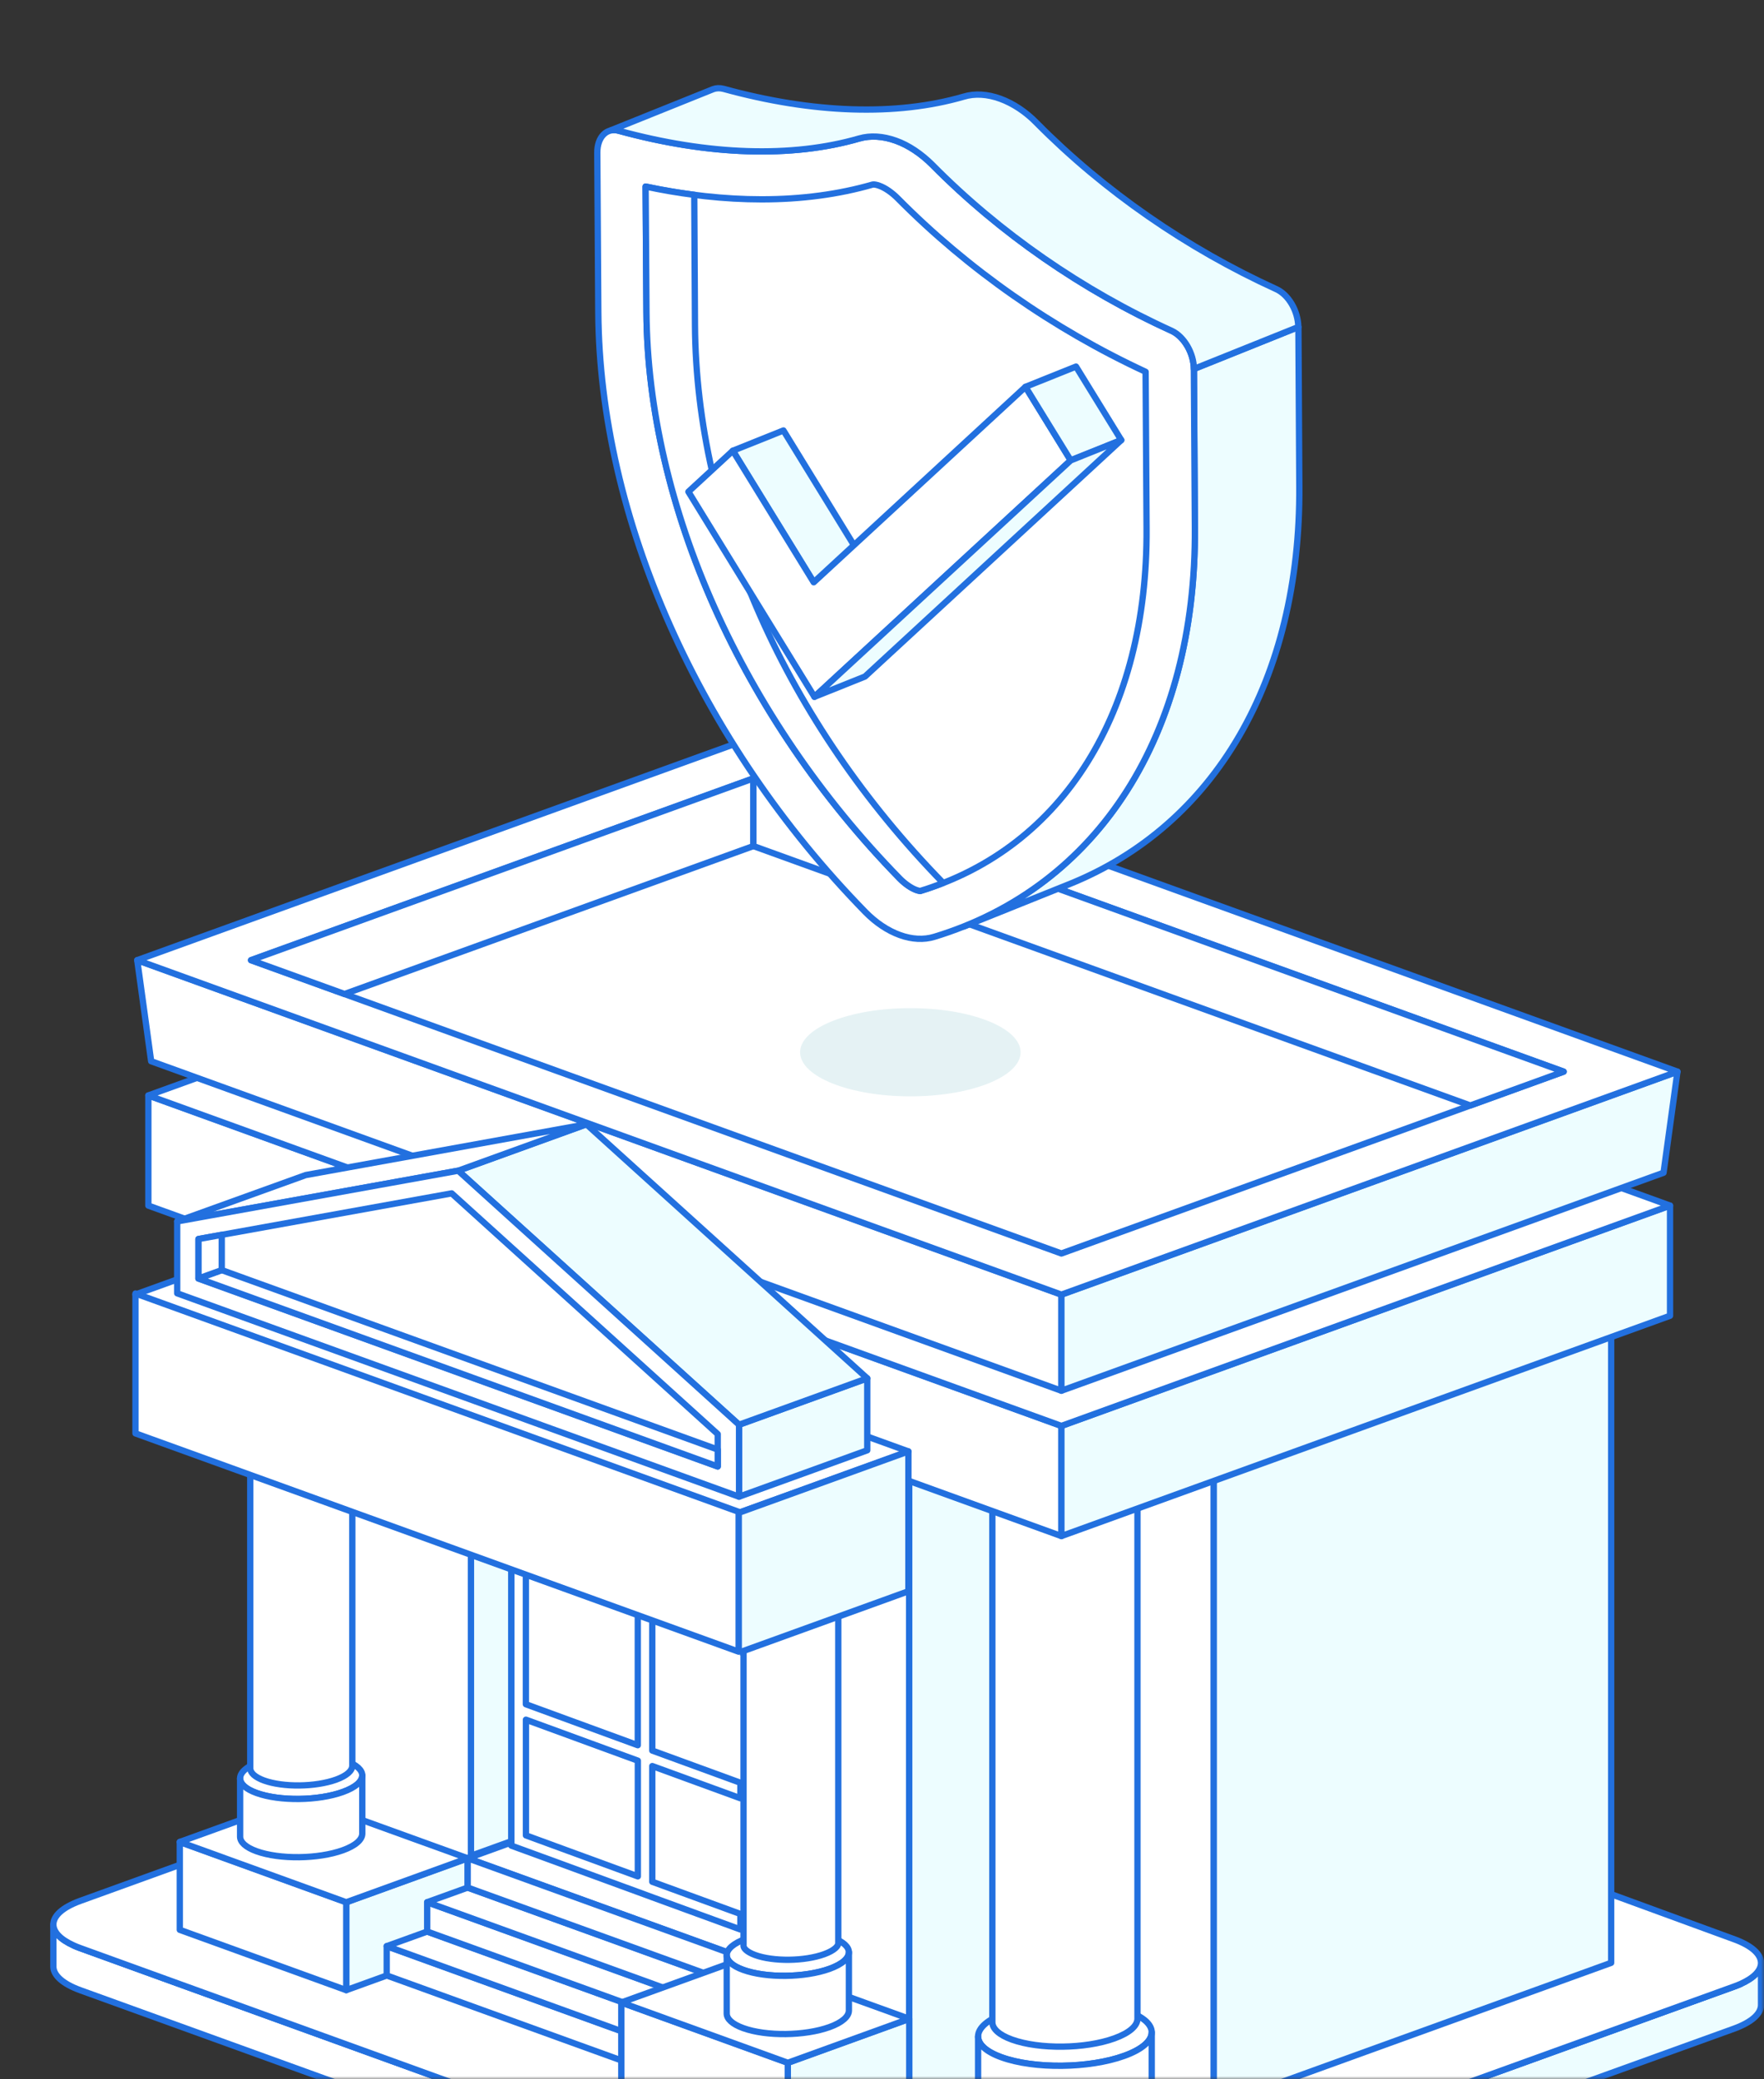
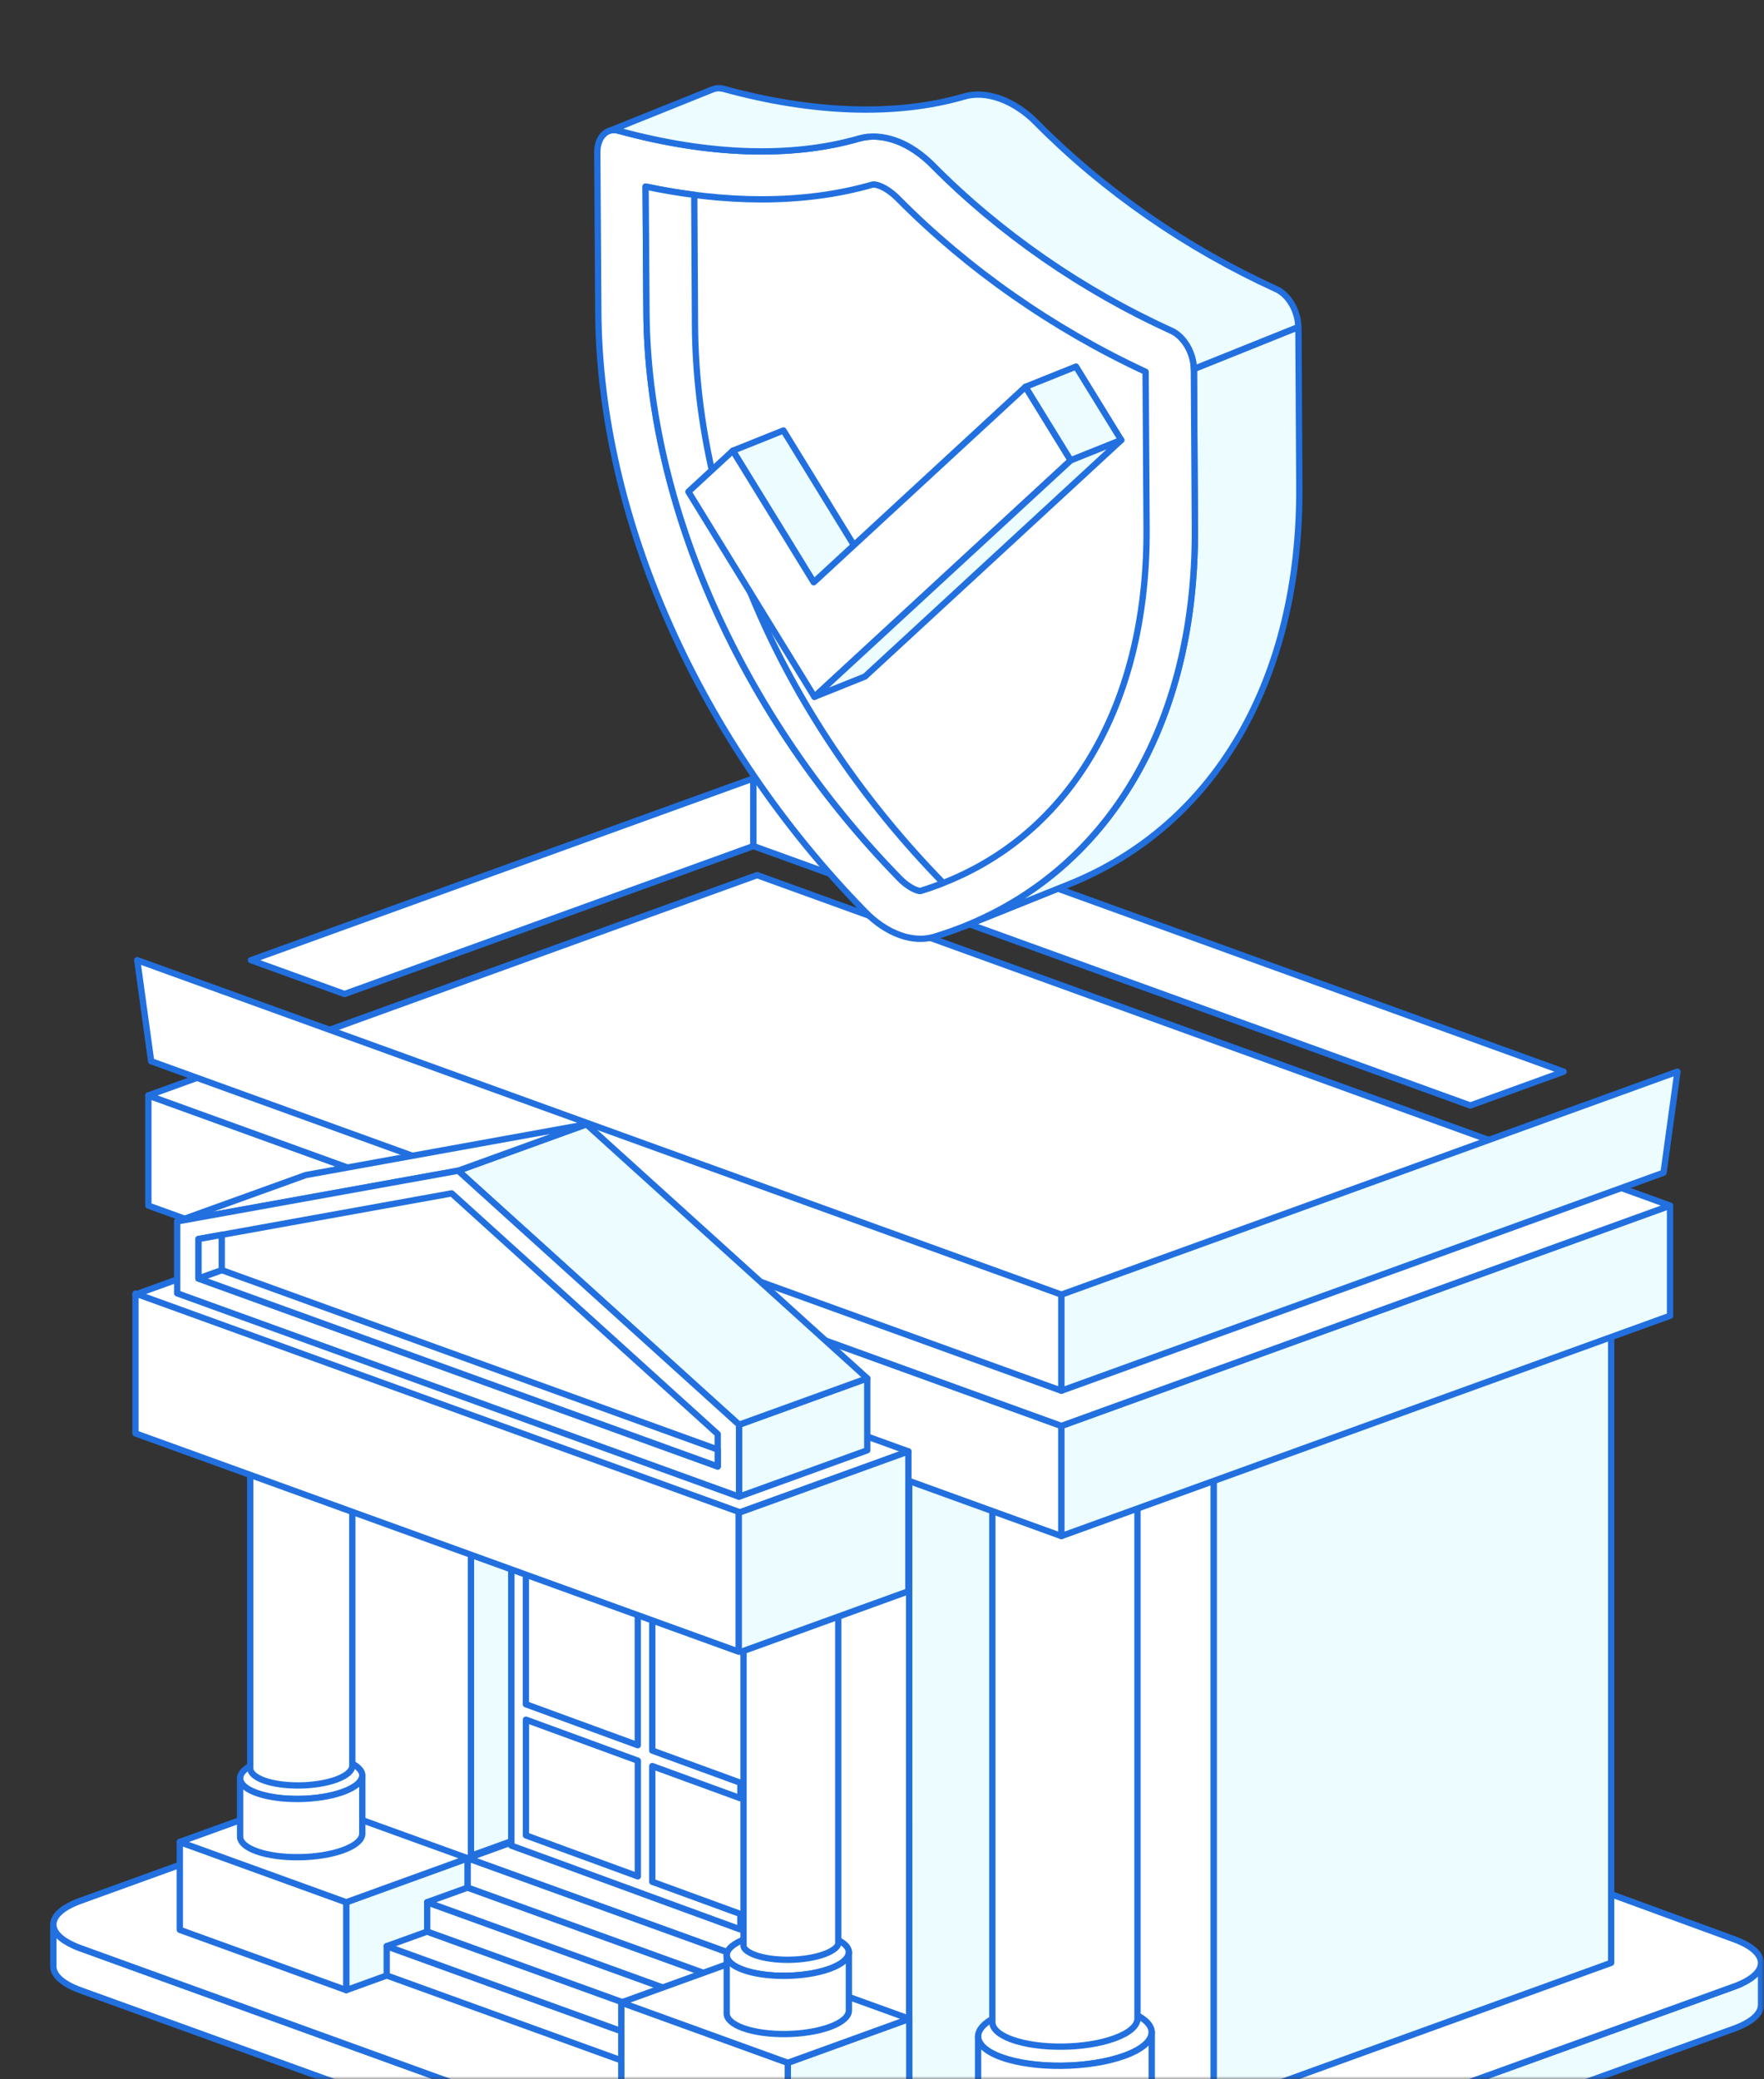
<svg xmlns="http://www.w3.org/2000/svg" width="280" height="330" viewBox="0 0 280 330" fill="none">
  <rect x="0" y="0" width="280" height="330" fill="#333333" stroke="none" />
  <mask id="mask0_17128_33717" style="mask-type:alpha" maskUnits="userSpaceOnUse" x="0" y="0" width="280" height="330">
    <rect width="280" height="330" fill="#D9D9D9" />
  </mask>
  <g mask="url(#mask0_17128_33717)">
    <path d="M279.53 311.551V318.25C279.494 319.599 278.065 320.93 275.261 321.956L159.648 363.702V357.038L275.261 315.274C275.641 315.139 275.993 314.995 276.319 314.851C278.445 313.889 279.521 312.72 279.53 311.551Z" fill="#EDFDFF" stroke="#2270DF" stroke-linejoin="round" />
    <path d="M159.648 357.048V363.712C154.908 365.438 149.707 365.42 144.959 363.712L12.758 315.868C9.954 314.851 8.525 313.511 8.471 312.18V305.436C8.471 306.623 9.547 307.801 11.709 308.772C12.025 308.916 12.378 309.06 12.758 309.195L144.968 357.048C149.716 358.756 154.917 358.756 159.657 357.048H159.648Z" fill="white" stroke="#2270DF" stroke-linejoin="round" />
    <path d="M276.319 314.86C275.993 315.004 275.631 315.148 275.26 315.283L159.648 357.048C154.908 358.756 149.707 358.756 144.959 357.048L12.758 309.186C12.378 309.051 12.025 308.907 11.709 308.763C12.025 308.619 12.378 308.475 12.758 308.34L136.384 263.617L275.269 314.438C275.649 314.573 275.993 314.717 276.319 314.86Z" fill="white" stroke="#2270DF" stroke-linejoin="round" />
    <path d="M279.529 311.55C279.52 312.719 278.444 313.889 276.318 314.851C275.993 314.995 275.631 315.139 275.26 315.273L159.648 357.038C154.908 358.747 149.707 358.747 144.959 357.038L12.758 309.185C12.378 309.05 12.025 308.906 11.709 308.762C9.547 307.791 8.471 306.613 8.471 305.426C8.48 304.059 9.909 302.71 12.758 301.676L136.384 256.943L275.269 307.773C278.127 308.816 279.538 310.192 279.529 311.559V311.55Z" fill="white" stroke="#2270DF" stroke-linejoin="round" />
    <path d="M47.707 194.495V299.383L144.325 334.348L144.316 229.451L47.707 194.495Z" fill="white" stroke="#2270DF" stroke-linejoin="round" />
-     <path d="M192.635 229.46V334.348L255.741 311.514V206.617L192.635 229.46Z" fill="#EDFDFF" stroke="#2270DF" stroke-linejoin="round" />
+     <path d="M192.635 229.46V334.348L255.741 311.514V206.617Z" fill="#EDFDFF" stroke="#2270DF" stroke-linejoin="round" />
    <path d="M144.325 334.349L168.475 325.607V220.719L144.316 229.452L144.325 334.349Z" fill="#EDFDFF" stroke="#2270DF" stroke-linejoin="round" />
    <path d="M168.474 325.607L192.634 334.349V229.461L168.474 220.719V325.607Z" fill="white" stroke="#2270DF" stroke-linejoin="round" />
    <path d="M182.812 322.55C182.812 323.881 181.347 325.239 178.443 326.282C172.881 328.287 164.17 328.395 158.969 326.507C156.491 325.607 155.252 324.42 155.252 323.206C155.252 321.875 156.717 320.517 159.621 319.474C165.183 317.468 173.903 317.36 179.094 319.24C181.582 320.139 182.812 321.335 182.812 322.55Z" fill="white" stroke="#2270DF" stroke-linejoin="round" />
    <path d="M182.812 322.55V335.68C182.812 337.011 181.347 338.378 178.443 339.421C172.881 341.427 164.17 341.526 158.969 339.646C156.491 338.747 155.252 337.56 155.252 336.345V323.206C155.252 324.42 156.482 325.617 158.969 326.507C164.17 328.395 172.881 328.287 178.443 326.282C181.347 325.239 182.812 323.881 182.812 322.55Z" fill="white" stroke="#2270DF" stroke-linejoin="round" />
    <path d="M180.551 226.555C180.551 227.671 179.321 228.804 176.897 229.676C172.248 231.358 164.967 231.439 160.616 229.865C158.545 229.119 157.514 228.12 157.514 227.104C157.514 225.989 158.744 224.856 161.168 223.983C165.817 222.302 173.107 222.221 177.449 223.795C179.529 224.55 180.551 225.548 180.551 226.564V226.555Z" fill="white" stroke="#2270DF" stroke-linejoin="round" />
    <path d="M180.551 226.556V320.373C180.551 321.489 179.321 322.622 176.897 323.503C172.248 325.185 164.967 325.266 160.616 323.692C158.545 322.945 157.514 321.947 157.514 320.931V227.113C157.514 228.13 158.545 229.128 160.616 229.874C164.967 231.448 172.248 231.367 176.897 229.686C179.321 228.813 180.551 227.671 180.551 226.565V226.556Z" fill="white" stroke="#2270DF" stroke-linejoin="round" />
    <path d="M168.476 226.304V243.786L23.549 191.338V173.855L47.69 182.596L168.476 226.304Z" fill="white" stroke="#2270DF" stroke-linejoin="round" />
    <path d="M265.085 191.338V208.821L168.476 243.786V226.304L240.935 200.07L265.085 191.338Z" fill="#EDFDFF" stroke="#2270DF" stroke-linejoin="round" />
    <path d="M265.085 191.338L240.935 200.071L168.476 226.304L47.69 182.597L23.549 173.855L120.176 138.89L265.085 191.338Z" fill="white" stroke="#2270DF" stroke-linejoin="round" />
    <path d="M168.476 205.466V220.719L23.992 168.423L21.785 152.388L168.476 205.466Z" fill="white" stroke="#2270DF" stroke-linejoin="round" />
    <path d="M266.261 170.078L264.054 186.122L168.476 220.719V205.467L266.261 170.078Z" fill="#EDFDFF" stroke="#2270DF" stroke-linejoin="round" />
-     <path d="M266.261 170.078L168.476 205.466L21.785 152.388L119.588 117L266.261 170.078Z" fill="white" stroke="#2270DF" stroke-linejoin="round" />
-     <path d="M39.847 152.388L119.588 123.538L248.198 170.078L168.476 198.937L39.847 152.388Z" fill="white" stroke="#2270DF" stroke-linejoin="round" />
    <path d="M119.588 123.538V134.276L54.69 157.757L39.847 152.388L119.588 123.538Z" fill="white" stroke="#2270DF" stroke-linejoin="round" />
    <path d="M248.198 170.078L233.382 175.447L119.588 134.276V123.538L248.198 170.078Z" fill="white" stroke="#2270DF" stroke-linejoin="round" />
    <path d="M74.236 294.923V308.871L54.961 315.85V301.901L74.236 294.923Z" fill="#EDFDFF" stroke="#2270DF" stroke-linejoin="round" />
    <path d="M54.961 301.901V315.85L28.541 306.281V292.333L54.961 301.901Z" fill="white" stroke="#2270DF" stroke-linejoin="round" />
    <path d="M28.541 292.332L47.807 285.363L74.236 294.922L54.961 301.901L28.541 292.332Z" fill="white" stroke="#2270DF" stroke-linejoin="round" />
    <path d="M57.504 281.774C57.504 282.71 56.472 283.663 54.428 284.4C50.512 285.812 44.388 285.884 40.725 284.562C38.98 283.933 38.111 283.096 38.111 282.242C38.111 281.307 39.142 280.354 41.187 279.616C45.094 278.204 51.235 278.132 54.89 279.454C56.635 280.093 57.504 280.929 57.504 281.783V281.774Z" fill="white" stroke="#2270DF" stroke-linejoin="round" />
    <path d="M57.504 281.774V291.01C57.504 291.946 56.472 292.908 54.428 293.645C50.512 295.057 44.388 295.129 40.725 293.807C38.98 293.178 38.111 292.341 38.111 291.487V282.242C38.111 283.096 38.98 283.933 40.725 284.562C44.388 285.893 50.512 285.812 54.428 284.4C56.472 283.663 57.504 282.709 57.504 281.774Z" fill="white" stroke="#2270DF" stroke-linejoin="round" />
    <path d="M55.92 214.244C55.92 215.026 55.061 215.827 53.351 216.438C50.077 217.616 44.957 217.679 41.9 216.573C40.444 216.042 39.72 215.341 39.72 214.631C39.72 213.848 40.58 213.048 42.289 212.436C45.554 211.258 50.683 211.195 53.74 212.301C55.205 212.832 55.92 213.533 55.92 214.244Z" fill="white" stroke="#2270DF" stroke-linejoin="round" />
    <path d="M55.92 214.244V280.236C55.92 281.019 55.061 281.819 53.351 282.44C50.077 283.618 44.957 283.681 41.9 282.575C40.444 282.044 39.72 281.342 39.72 280.632V214.631C39.72 215.341 40.444 216.043 41.9 216.573C44.957 217.679 50.086 217.616 53.351 216.438C55.061 215.827 55.92 215.026 55.92 214.244Z" fill="white" stroke="#2270DF" stroke-linejoin="round" />
    <path d="M103.74 328.854V324.204L61.383 308.871V313.52L103.74 328.854Z" fill="white" stroke="#2270DF" stroke-linecap="round" stroke-linejoin="round" />
    <path d="M61.383 308.871L103.604 324.159L110.171 321.875L67.805 306.551L61.383 308.871Z" fill="white" stroke="#2270DF" stroke-linejoin="round" />
    <path d="M110.171 321.875V317.226L67.805 301.892V306.551L110.171 321.875Z" fill="white" stroke="#2270DF" stroke-linecap="round" stroke-linejoin="round" />
    <path d="M67.805 301.892L110.036 317.181L116.593 314.896L74.236 299.572L67.805 301.892Z" fill="white" stroke="#2270DF" stroke-linejoin="round" />
    <path d="M74.236 294.922L116.458 310.21L123.016 307.926L80.658 292.593L74.236 294.922Z" fill="white" stroke="#2270DF" stroke-linejoin="round" />
    <path d="M116.594 314.896V310.247L74.236 294.922V299.572L116.594 314.896Z" fill="white" stroke="#2270DF" stroke-linecap="round" stroke-linejoin="round" />
    <path d="M144.326 320.4V334.349L125.051 341.327V327.379L144.326 320.4Z" fill="#EDFDFF" stroke="#2270DF" stroke-linejoin="round" />
    <path d="M125.05 327.379V341.327L98.621 331.759V317.81L125.05 327.379Z" fill="white" stroke="#2270DF" stroke-linejoin="round" />
    <path d="M98.621 317.81L117.896 310.84L144.325 320.4L125.05 327.379L98.621 317.81Z" fill="white" stroke="#2270DF" stroke-linejoin="round" />
    <path d="M134.746 309.842C134.746 310.777 133.715 311.73 131.67 312.468C127.754 313.88 121.631 313.952 117.967 312.63C116.222 312 115.353 311.164 115.353 310.309C115.353 309.374 116.385 308.421 118.429 307.683C122.336 306.271 128.478 306.199 132.132 307.521C133.877 308.16 134.746 308.996 134.746 309.851V309.842Z" fill="white" stroke="#2270DF" stroke-linejoin="round" />
    <path d="M134.746 309.842V319.078C134.746 320.013 133.715 320.975 131.67 321.713C127.754 323.125 121.631 323.197 117.967 321.875C116.222 321.245 115.353 320.409 115.353 319.554V310.309C115.353 311.164 116.222 312 117.967 312.629C121.631 313.96 127.754 313.88 131.67 312.468C133.715 311.73 134.746 310.777 134.746 309.842Z" fill="white" stroke="#2270DF" stroke-linejoin="round" />
    <path d="M133.155 242.312C133.155 243.094 132.295 243.895 130.586 244.506C127.312 245.684 122.192 245.747 119.135 244.641C117.679 244.111 116.955 243.409 116.955 242.699C116.955 241.916 117.814 241.116 119.524 240.504C122.789 239.326 127.918 239.263 130.975 240.369C132.44 240.9 133.155 241.601 133.155 242.312Z" fill="white" stroke="#2270DF" stroke-linejoin="round" />
    <path d="M133.059 308.406C133.059 308.603 132.952 308.873 132.59 309.193C132.229 309.512 131.657 309.841 130.845 310.138C129.291 310.703 127.272 311.007 125.261 311.032C123.248 311.056 121.289 310.799 119.852 310.274H119.853C119.168 310.022 118.693 309.742 118.398 309.471C118.106 309.203 118.022 308.974 118.022 308.801V244.473C118.414 244.761 118.913 245.016 119.507 245.235H119.508C121.097 245.815 123.188 246.079 125.276 246.054C127.366 246.029 129.501 245.713 131.185 245.1L131.186 245.101C131.956 244.823 132.586 244.496 133.059 244.131V308.406Z" fill="white" stroke="#2270DF" stroke-linejoin="round" />
    <path d="M144.189 230.351L117.244 240.1L21.504 205.449L48.449 195.7L144.189 230.351Z" fill="white" stroke="#2270DF" stroke-linejoin="round" />
    <path d="M144.189 230.351V252.546L117.244 262.295V240.1L144.189 230.351Z" fill="#EDFDFF" stroke="#2270DF" stroke-linejoin="round" />
    <path d="M137.66 218.749V230.171L117.308 237.536V226.115L121.885 224.46L137.66 218.749Z" fill="#EDFDFF" stroke="#2270DF" stroke-linejoin="round" />
    <path d="M137.659 218.75L121.884 224.46L117.308 226.115L75.366 188.182L72.734 185.798L93.085 178.433L137.659 218.75Z" fill="#EDFDFF" stroke="#2270DF" stroke-linejoin="round" />
    <path d="M93.085 178.433L72.734 185.798L28.125 193.847L48.53 186.491L93.085 178.433Z" fill="white" stroke="#2270DF" stroke-linejoin="round" />
    <path d="M72.736 209.99H72.725" stroke="#2270DF" stroke-linejoin="round" />
    <path d="M117.308 226.115V237.536L28.125 205.259V193.847L72.734 185.798L75.366 188.181L117.308 226.115Z" fill="white" stroke="#2270DF" stroke-linecap="round" stroke-linejoin="round" />
    <path d="M31.498 202.913V196.644L71.694 189.396L113.924 227.599V232.734L31.498 202.913Z" fill="white" stroke="#2270DF" stroke-linejoin="round" />
    <path d="M113.925 230.054V232.743L31.508 202.904L35.198 201.573L113.925 230.054Z" fill="white" stroke="#2270DF" stroke-linejoin="round" />
    <path d="M35.198 195.979V201.573L31.508 202.904V196.644L35.198 195.979Z" fill="white" stroke="#2270DF" stroke-linecap="round" stroke-linejoin="round" />
    <path d="M81.172 292.213V248.992L74.758 246.689V294.525L81.172 292.213Z" fill="#EDFDFF" stroke="#2270DF" stroke-linejoin="round" />
    <path d="M116.946 262.187V282.745L102.99 277.691V257.133L116.946 262.187Z" fill="white" stroke="white" stroke-linejoin="round" />
    <path d="M116.946 285.173V303.304L102.99 298.249V280.119L116.946 285.173Z" fill="white" stroke="white" stroke-linejoin="round" />
    <path d="M117.522 285.396V282.937L103.536 277.827V257.004L101.236 256.157V276.979L83.472 270.476V249.653L81.172 248.815V292.92L83.472 293.758L101.236 300.261L103.536 301.109L117.522 306.219V303.759L103.536 298.649V280.286L117.522 285.396ZM101.245 297.793L83.482 291.289V272.926L101.245 279.43V297.793Z" fill="white" stroke="#2270DF" stroke-linejoin="round" />
    <path d="M117.244 239.936V262.131L21.504 227.489V205.285L117.244 239.936Z" fill="white" stroke="#2270DF" stroke-linejoin="round" />
-     <ellipse cx="144.5" cy="167" rx="17.5" ry="7" fill="#E5F2F4" />
    <path d="M206.241 77.174C206.451 107.831 192.853 131.057 169.608 140.37L153.029 147.029C176.242 137.724 189.864 114.466 189.662 83.8L189.516 58.556L206.095 51.897L206.241 77.174Z" fill="#EDFDFF" stroke="#2270DF" stroke-linejoin="round" />
    <path d="M142.203 22.325C144.239 23.065 146.251 24.408 148.004 26.177C158.693 36.978 171.847 46.09 186.002 52.524C187.957 53.433 189.484 56.03 189.501 58.547L189.662 83.817C189.872 116.5 174.4 140.74 148.303 148.678C146.647 149.184 144.756 149.096 142.833 148.396C140.894 147.697 138.995 146.418 137.347 144.729C111 117.779 95.172 82.2 94.97 49.54L94.809 24.247C94.792 21.754 96.287 20.218 98.242 20.757C112.503 24.665 125.688 25.075 136.37 21.987C138.139 21.473 140.151 21.577 142.203 22.325Z" fill="white" stroke="#2270DF" stroke-linejoin="round" />
    <path d="M206.087 51.897L189.508 58.556C189.476 56.03 187.957 53.441 186.01 52.516C171.846 46.09 158.701 36.994 148.004 26.169C146.242 24.416 144.239 23.049 142.211 22.333C140.15 21.593 138.147 21.473 136.385 21.979C125.688 25.076 112.51 24.657 98.234 20.757C97.814 20.636 97.394 20.604 97.006 20.668L113.197 14.154C113.674 13.977 114.239 13.945 114.837 14.098C129.09 18.022 142.267 18.441 152.956 15.344C154.718 14.805 156.721 14.926 158.782 15.674C160.81 16.414 162.846 17.757 164.575 19.542C175.272 30.335 188.417 39.439 202.581 45.889C204.552 46.782 206.047 49.371 206.079 51.897H206.087Z" fill="#EDFDFF" stroke="#2270DF" stroke-linejoin="round" />
    <path d="M146.09 141.399C146.033 141.399 145.815 141.391 145.451 141.254C144.619 140.957 143.658 140.289 142.809 139.421C117.836 113.862 102.8 80.237 102.606 49.492L102.476 29.611C108.843 30.954 115.016 31.638 120.89 31.638C127.192 31.638 133.114 30.849 138.495 29.297L138.657 29.281C138.802 29.281 139.109 29.305 139.578 29.482C140.523 29.82 141.597 30.568 142.543 31.525C153.62 42.72 167.193 52.21 181.842 59.006L181.995 83.873C182.181 113.002 168.737 134.515 146.041 141.415H146.065L146.09 141.399Z" fill="white" stroke="#2270DF" stroke-linejoin="round" />
    <path d="M149.709 140.121C148.522 140.603 147.318 141.021 146.082 141.399H146.065C146.001 141.399 145.783 141.367 145.443 141.246C144.627 140.949 143.658 140.281 142.801 139.413C117.828 113.862 102.8 80.237 102.614 49.5L102.476 29.611C105.086 30.158 107.655 30.608 110.2 30.922L110.314 51.655C110.516 82.409 124.744 114.554 149.701 140.121H149.709Z" fill="white" stroke="#2270DF" stroke-linejoin="round" />
    <path d="M116.324 71.536L124.355 68.319L137.185 89.197L129.162 92.414L116.324 71.536Z" fill="#EDFDFF" stroke="#2270DF" stroke-linejoin="round" />
    <path d="M162.774 61.395L169.957 73.064L129.276 110.589L109.271 78.042L116.325 71.536L129.163 92.414L162.774 61.395Z" fill="white" stroke="#2270DF" stroke-linejoin="round" />
    <path d="M162.773 61.394L170.796 58.178L177.979 69.847L169.956 73.064L162.773 61.394Z" fill="#EDFDFF" stroke="#2270DF" stroke-linejoin="round" />
    <path d="M169.956 73.064L177.979 69.847L137.298 107.372L129.275 110.589L169.956 73.064Z" fill="#EDFDFF" stroke="#2270DF" stroke-linejoin="round" />
  </g>
</svg>